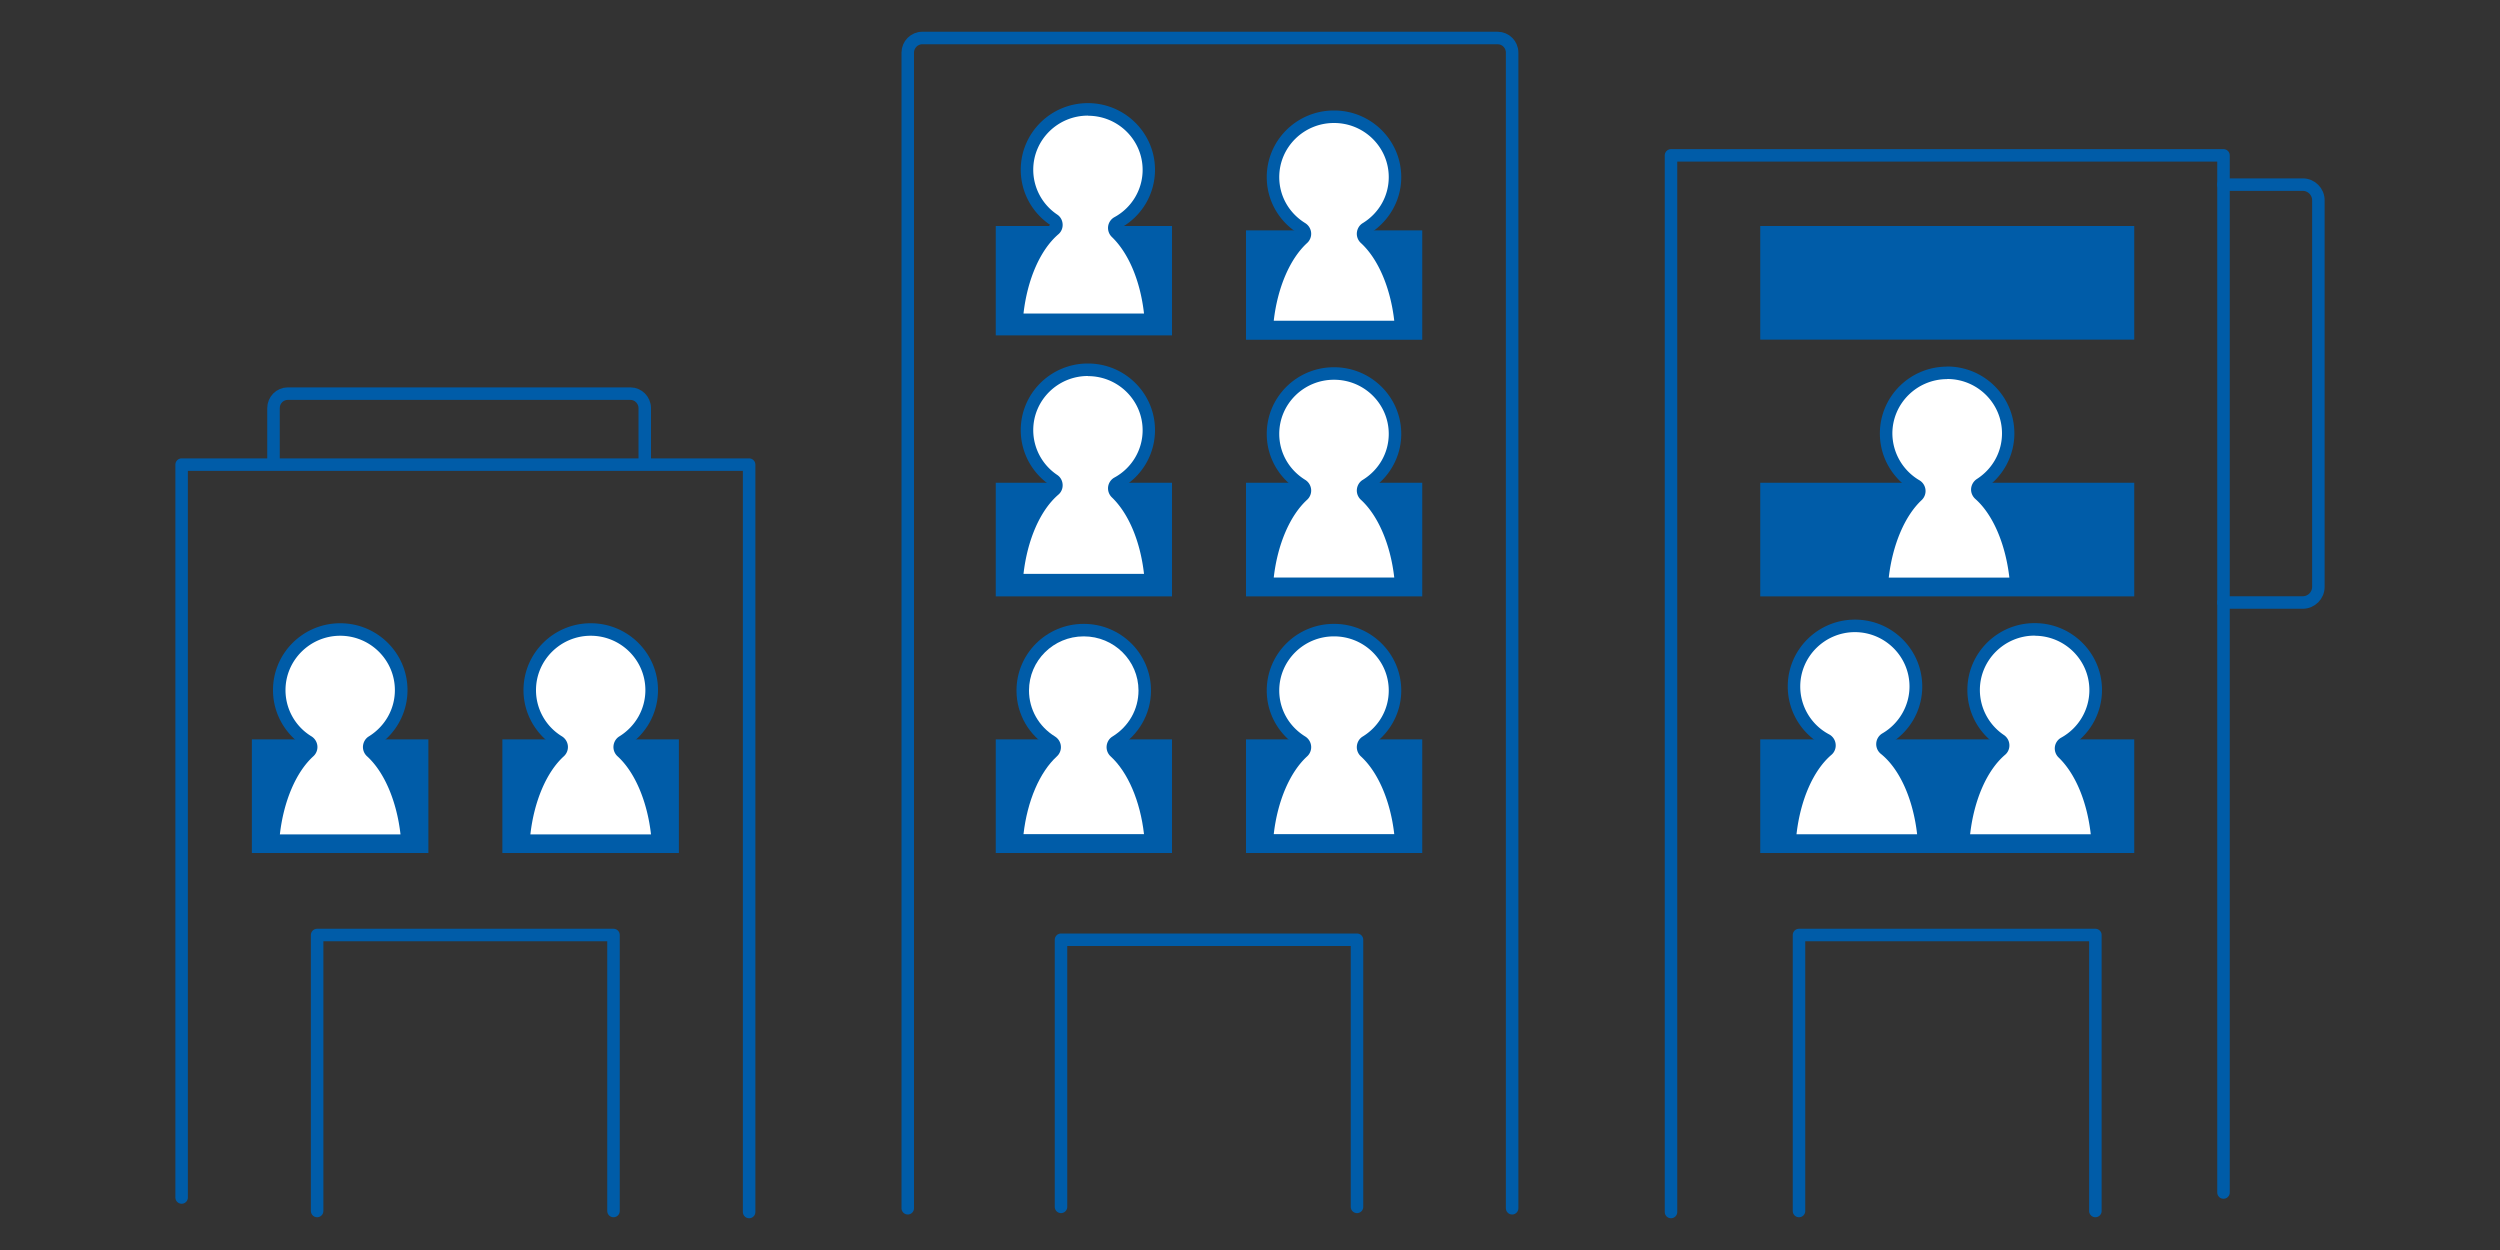
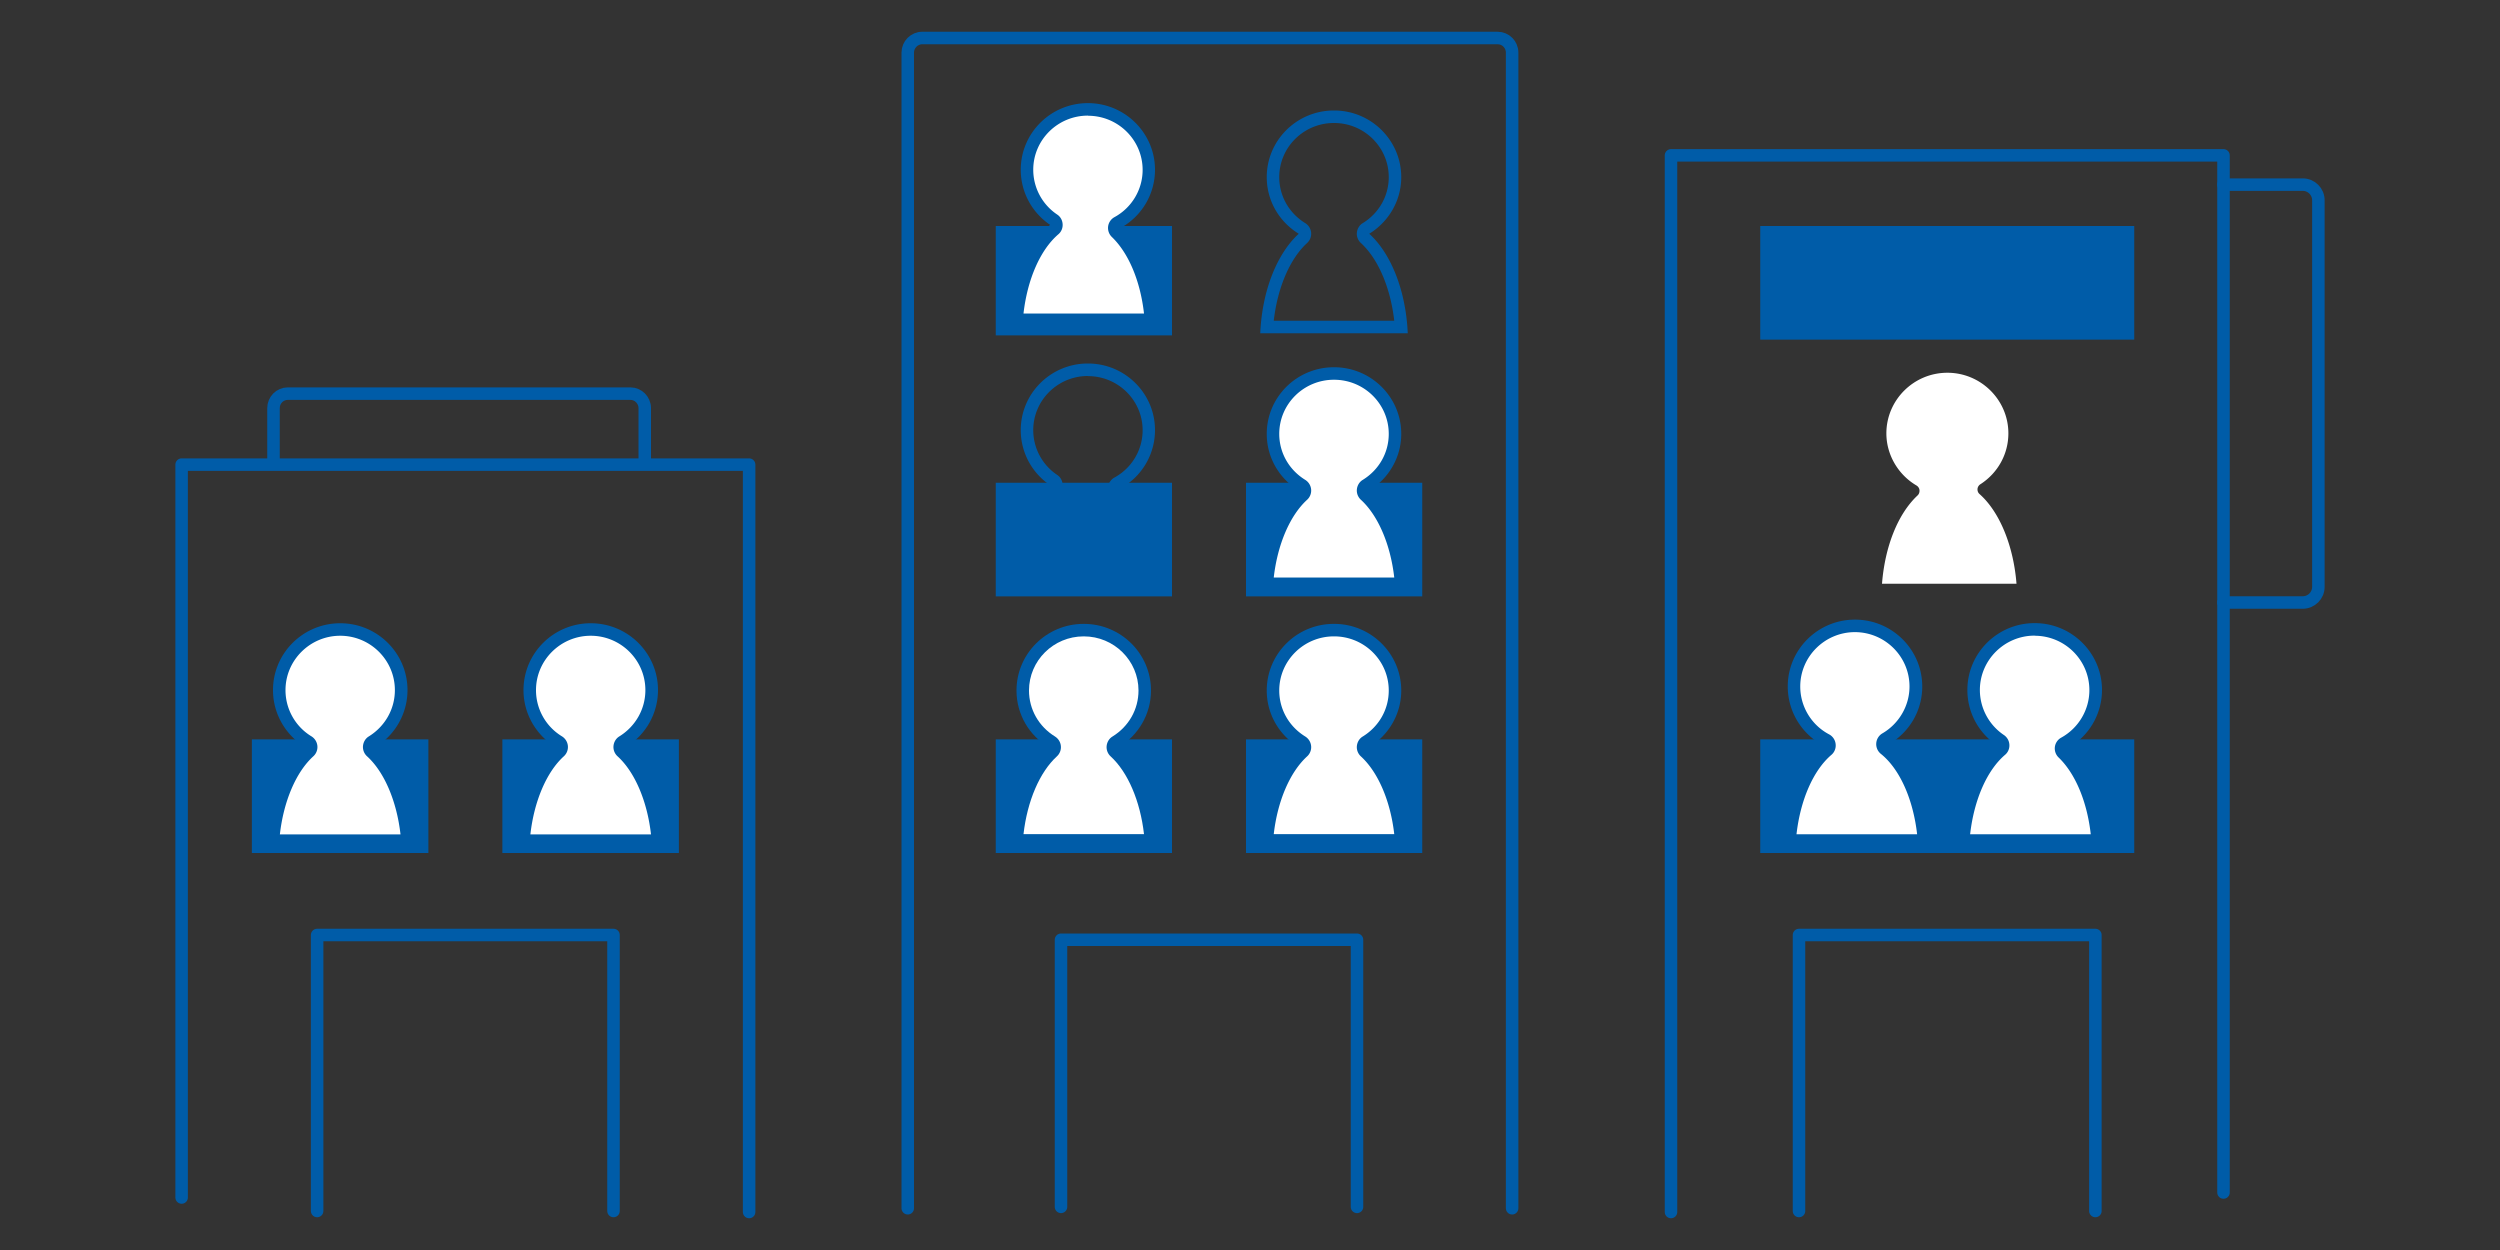
<svg xmlns="http://www.w3.org/2000/svg" id="a" viewBox="0 0 200 100">
  <rect x="0" y="0" width="200" height="100" fill="#333333" stroke="none" />
  <defs>
    <style>.b,.c{stroke:#005ca8}.b{fill:none;stroke-linecap:round;stroke-linejoin:round}.c{stroke-miterlimit:10}.c,.d{fill:#005ca8}.e{fill:#fff}.d,.e{stroke-width:0}</style>
  </defs>
  <path d="M72.62 96.66V4.21c0-.64.52-1.17 1.16-1.17h46.03c.64 0 1.16.52 1.16 1.17v92.45" class="b" />
  <path d="M84.88 96.55V75.18h23.68v21.37" class="b" />
  <path d="M80.16 39.12h13.1v8.09h-13.1z" class="c" />
-   <path d="M81.34 46.42c.24-3.08 1.37-5.81 3.01-7.21.12-.1.18-.25.17-.41 0-.16-.09-.3-.22-.39-1.34-.9-2.13-2.4-2.13-4 0-2.66 2.19-4.83 4.87-4.83s4.87 2.17 4.87 4.83c0 1.75-.96 3.37-2.5 4.22-.14.08-.23.21-.25.37-.02.16.04.31.15.43 1.52 1.47 2.54 4.05 2.77 6.98H81.34Z" class="e" />
  <path d="M87.04 30.09c2.41 0 4.37 1.94 4.37 4.33 0 1.57-.86 3.02-2.25 3.78-.28.15-.47.43-.51.74-.04.31.07.63.3.85 1.35 1.3 2.28 3.54 2.57 6.12h-9.64c.31-2.73 1.34-5.09 2.78-6.33.24-.2.37-.5.35-.82s-.18-.6-.44-.77a4.317 4.317 0 0 1-1.91-3.58c0-2.39 1.96-4.33 4.37-4.33m0-1c-2.97 0-5.37 2.39-5.37 5.33 0 1.83.93 3.45 2.35 4.41-1.8 1.53-3.06 4.55-3.22 8.09h11.8c-.15-3.36-1.3-6.24-2.95-7.84a5.308 5.308 0 0 0 2.76-4.66c0-2.95-2.41-5.33-5.37-5.33Z" class="d" />
  <path d="M100.18 59.65h13.1v8.09h-13.1z" class="c" />
  <path d="M101.36 67.24c.23-3.02 1.29-5.64 2.89-7.09.12-.11.18-.26.16-.42s-.1-.3-.24-.38a4.807 4.807 0 0 1-2.32-4.11c0-2.66 2.19-4.83 4.87-4.83s4.87 2.17 4.87 4.83c0 1.68-.87 3.22-2.32 4.11-.13.08-.22.22-.24.38s.04.31.16.42c1.59 1.45 2.66 4.07 2.89 7.09h-10.74Z" class="e" />
  <path d="M106.73 50.91c2.41 0 4.37 1.94 4.37 4.33 0 1.51-.78 2.88-2.08 3.68-.27.16-.44.45-.47.76a1 1 0 0 0 .32.83c1.38 1.26 2.37 3.58 2.67 6.22h-9.64c.3-2.64 1.29-4.96 2.67-6.22.23-.21.35-.52.32-.83s-.2-.59-.47-.76c-1.3-.8-2.08-2.17-2.08-3.68 0-2.39 1.96-4.33 4.37-4.33m0-1c-2.97 0-5.37 2.39-5.37 5.33 0 1.92 1.02 3.59 2.56 4.53-1.72 1.57-2.93 4.52-3.08 7.96h11.8c-.15-3.45-1.36-6.4-3.08-7.96 1.53-.94 2.56-2.62 2.56-4.53 0-2.94-2.41-5.33-5.37-5.33Z" class="d" />
  <path d="M100.18 39.12h13.1v8.09h-13.1z" class="c" />
  <path d="M101.36 46.71c.23-3.02 1.29-5.64 2.89-7.09.12-.11.18-.26.16-.42s-.1-.3-.24-.38a4.807 4.807 0 0 1-2.32-4.11c0-2.66 2.19-4.83 4.87-4.83s4.87 2.17 4.87 4.83c0 1.68-.87 3.22-2.32 4.11-.13.08-.22.22-.24.38s.04.31.16.42c1.59 1.45 2.66 4.07 2.89 7.09h-10.74Z" class="e" />
  <path d="M106.73 30.38c2.41 0 4.37 1.94 4.37 4.33 0 1.51-.78 2.88-2.08 3.68-.27.16-.44.45-.47.76a1 1 0 0 0 .32.83c1.38 1.26 2.37 3.58 2.67 6.22h-9.64c.3-2.64 1.29-4.96 2.67-6.22.23-.21.35-.52.32-.83s-.2-.59-.47-.76c-1.3-.8-2.08-2.17-2.08-3.68 0-2.39 1.96-4.33 4.37-4.33m0-1c-2.97 0-5.37 2.39-5.37 5.33 0 1.92 1.02 3.59 2.56 4.53-1.72 1.57-2.93 4.52-3.08 7.96h11.8c-.15-3.45-1.36-6.4-3.08-7.96 1.53-.94 2.56-2.62 2.56-4.53 0-2.94-2.41-5.33-5.37-5.33Z" class="d" />
  <path d="M80.16 18.58h13.1v7.75h-13.1z" class="c" />
  <path d="M81.34 25.59c.24-3.08 1.37-5.81 3.01-7.21.12-.1.18-.25.17-.41 0-.16-.09-.3-.22-.39-1.34-.9-2.13-2.4-2.13-4 0-2.66 2.19-4.83 4.87-4.83s4.87 2.17 4.87 4.83c0 1.75-.96 3.37-2.5 4.22-.14.08-.23.21-.25.37-.02.16.04.31.15.43 1.52 1.47 2.54 4.05 2.77 6.98H81.34Z" class="e" />
  <path d="M87.04 9.26c2.41 0 4.37 1.94 4.37 4.33 0 1.57-.86 3.02-2.25 3.78-.28.15-.47.43-.51.74s.07.63.3.85c1.35 1.3 2.28 3.54 2.57 6.12h-9.64c.31-2.73 1.34-5.09 2.78-6.33.24-.2.37-.5.35-.82s-.18-.6-.44-.77a4.317 4.317 0 0 1-1.91-3.58c0-2.39 1.96-4.33 4.37-4.33m0-1c-2.97 0-5.37 2.39-5.37 5.33 0 1.83.93 3.45 2.35 4.41-1.8 1.53-3.06 4.55-3.22 8.09h11.8c-.15-3.36-1.3-6.24-2.95-7.84a5.308 5.308 0 0 0 2.76-4.66c0-2.94-2.41-5.33-5.37-5.33Z" class="d" />
-   <path d="M100.18 18.93h13.1v7.75h-13.1z" class="c" />
-   <path d="M101.36 26.17c.23-3.02 1.29-5.64 2.89-7.09a.48.48 0 0 0 .16-.42.47.47 0 0 0-.24-.38 4.807 4.807 0 0 1-2.32-4.11c0-2.66 2.19-4.83 4.87-4.83s4.87 2.17 4.87 4.83c0 1.68-.87 3.22-2.32 4.11-.13.08-.22.22-.24.38-.01.16.04.31.16.42 1.59 1.45 2.66 4.07 2.89 7.09h-10.74Z" class="e" />
  <path d="M106.73 9.84c2.41 0 4.37 1.94 4.37 4.33 0 1.51-.78 2.88-2.08 3.68-.27.16-.44.45-.47.76a1 1 0 0 0 .32.83c1.38 1.26 2.37 3.58 2.67 6.22h-9.64c.3-2.64 1.29-4.96 2.67-6.22.23-.21.35-.52.32-.83s-.2-.59-.47-.76c-1.3-.8-2.08-2.17-2.08-3.68 0-2.39 1.96-4.33 4.37-4.33m0-1c-2.97 0-5.37 2.39-5.37 5.33 0 1.92 1.02 3.59 2.56 4.53-1.72 1.57-2.93 4.52-3.08 7.96h11.8c-.15-3.45-1.36-6.4-3.08-7.96 1.53-.94 2.56-2.62 2.56-4.53 0-2.94-2.41-5.33-5.37-5.33Z" class="d" />
  <path d="M80.16 59.65h13.1v8.09h-13.1z" class="c" />
  <path d="M81.34 67.24c.23-3.02 1.29-5.64 2.89-7.09.12-.11.18-.26.16-.42s-.1-.3-.24-.38a4.807 4.807 0 0 1-2.32-4.11c0-2.66 2.19-4.83 4.87-4.83s4.87 2.17 4.87 4.83c0 1.68-.87 3.22-2.32 4.11-.13.08-.22.22-.24.38s.04.31.16.42c1.59 1.45 2.66 4.07 2.89 7.09H81.32Z" class="e" />
  <path d="M86.71 50.91c2.41 0 4.37 1.94 4.37 4.33 0 1.51-.78 2.88-2.08 3.68-.27.16-.44.45-.47.76s.09.62.32.83c1.38 1.26 2.37 3.58 2.67 6.22h-9.64c.3-2.64 1.29-4.96 2.67-6.22.23-.21.35-.52.32-.83s-.2-.59-.47-.76c-1.3-.8-2.08-2.17-2.08-3.68 0-2.39 1.96-4.33 4.37-4.33m0-1c-2.97 0-5.37 2.39-5.37 5.33 0 1.92 1.02 3.59 2.56 4.53-1.72 1.57-2.93 4.52-3.08 7.96h11.8c-.15-3.45-1.36-6.4-3.08-7.96 1.53-.94 2.56-2.62 2.56-4.53 0-2.94-2.41-5.33-5.37-5.33Z" class="d" />
  <path d="M51.58 37.02v-4.37c0-.64-.52-1.16-1.15-1.16h-27.4c-.64 0-1.15.52-1.15 1.16v4.37M59.93 96.96V37.17h-45.4V95.8" class="b" />
  <path d="M25.37 96.88V74.8h23.71v22.08" class="b" />
  <path d="M40.69 59.65h13.12v8.09H40.69z" class="c" />
  <path d="M41.87 67.24c.23-3.03 1.29-5.66 2.89-7.12a.48.48 0 0 0 .16-.42.47.47 0 0 0-.24-.38 4.81 4.81 0 0 1-2.32-4.12c0-2.67 2.19-4.85 4.88-4.85s4.88 2.18 4.88 4.85c0 1.69-.87 3.23-2.32 4.12-.13.08-.22.22-.24.38-.02.16.04.31.16.42 1.6 1.45 2.66 4.09 2.89 7.12H41.86Z" class="e" />
  <path d="M47.25 50.86c2.42 0 4.38 1.95 4.38 4.35 0 1.51-.78 2.89-2.08 3.7-.27.16-.44.45-.47.76a1 1 0 0 0 .32.83c1.39 1.26 2.38 3.6 2.68 6.25h-9.65c.3-2.65 1.29-4.99 2.68-6.25a1 1 0 0 0 .32-.83c-.03-.31-.2-.59-.47-.76a4.32 4.32 0 0 1-2.08-3.7c0-2.4 1.97-4.35 4.38-4.35m0-1c-2.97 0-5.38 2.39-5.38 5.35 0 1.92 1.03 3.61 2.56 4.55-1.73 1.57-2.93 4.53-3.09 7.99h11.82c-.15-3.46-1.36-6.42-3.09-7.99a5.335 5.335 0 0 0 2.56-4.55c0-2.95-2.41-5.35-5.38-5.35Z" class="d" />
  <path d="M20.65 59.65h13.12v8.09H20.65z" class="c" />
  <path d="M21.83 67.24c.23-3.03 1.29-5.66 2.89-7.12a.48.48 0 0 0 .16-.42.47.47 0 0 0-.24-.38 4.81 4.81 0 0 1-2.32-4.12c0-2.67 2.19-4.85 4.88-4.85s4.88 2.18 4.88 4.85c0 1.69-.87 3.23-2.32 4.12-.13.08-.22.22-.24.38-.02.16.04.31.16.42 1.6 1.45 2.66 4.09 2.89 7.12H21.82Z" class="e" />
  <path d="M27.21 50.86c2.42 0 4.38 1.95 4.38 4.35 0 1.51-.78 2.89-2.08 3.7-.27.16-.44.45-.47.76s.09.62.32.83c1.39 1.26 2.38 3.6 2.68 6.25h-9.65c.3-2.65 1.29-4.99 2.68-6.25.23-.21.35-.52.32-.83s-.2-.59-.47-.76a4.32 4.32 0 0 1-2.08-3.7c0-2.4 1.97-4.35 4.38-4.35m0-1c-2.97 0-5.38 2.39-5.38 5.35 0 1.92 1.03 3.61 2.56 4.55-1.73 1.57-2.93 4.53-3.09 7.99h11.82c-.15-3.46-1.36-6.42-3.09-7.99a5.335 5.335 0 0 0 2.56-4.55c0-2.95-2.41-5.35-5.38-5.35Z" class="d" />
  <path d="M177.88 14.77h6.34c.69 0 1.25.56 1.25 1.25v30.93c0 .69-.56 1.25-1.25 1.25h-6.34M143.92 96.88V74.8h23.71v22.08" class="b" />
  <path d="M133.68 96.96V12.43h44.2V95.4" class="b" />
-   <path d="M141.32 39.12h28.92v8.09h-28.92z" class="c" />
  <path d="M150.56 46.71c.23-2.99 1.27-5.6 2.84-7.07.12-.11.17-.26.16-.42s-.11-.3-.24-.38c-1.48-.87-2.41-2.47-2.41-4.17 0-2.67 2.19-4.85 4.88-4.85s4.88 2.18 4.88 4.85c0 1.65-.84 3.17-2.24 4.07a.5.5 0 0 0-.23.38c-.01.16.05.31.17.41 1.6 1.42 2.71 4.13 2.95 7.17h-10.75Z" class="e" />
-   <path d="M155.78 30.32c2.42 0 4.38 1.95 4.38 4.35 0 1.48-.75 2.84-2.01 3.65-.26.17-.43.45-.46.76s.1.62.33.83c1.42 1.25 2.42 3.61 2.73 6.3h-9.65c.3-2.61 1.27-4.93 2.63-6.2a.999.999 0 0 0-.18-1.59 4.371 4.371 0 0 1-2.16-3.74c0-2.4 1.97-4.35 4.38-4.35m0-1c-2.97 0-5.38 2.39-5.38 5.35 0 1.96 1.07 3.67 2.65 4.6-1.69 1.58-2.88 4.51-3.03 7.93h11.82c-.15-3.5-1.39-6.49-3.14-8.05a5.334 5.334 0 0 0 2.46-4.49c0-2.95-2.41-5.35-5.38-5.35Z" class="d" />
  <path d="M141.32 59.65h28.92v8.09h-28.92z" class="c" />
  <path d="M143.16 67.24c.24-3.09 1.37-5.83 3.01-7.23.12-.11.19-.27.17-.43a.535.535 0 0 0-.26-.39 4.85 4.85 0 0 1-2.58-4.27c0-2.67 2.19-4.85 4.88-4.85s4.88 2.18 4.88 4.85c0 1.71-.93 3.31-2.42 4.18-.14.08-.24.23-.25.39-.01.16.06.32.19.43 1.71 1.38 2.89 4.15 3.13 7.32h-10.75Z" class="e" />
  <path d="M148.38 50.57c2.42 0 4.38 1.95 4.38 4.35 0 1.53-.83 2.97-2.17 3.75a1 1 0 0 0-.12 1.64c1.51 1.21 2.58 3.62 2.9 6.43h-9.65c.31-2.74 1.34-5.11 2.79-6.35.25-.21.38-.54.34-.87a.992.992 0 0 0-.52-.77 4.332 4.332 0 0 1-2.31-3.83c0-2.4 1.97-4.35 4.38-4.35m0-1c-2.97 0-5.38 2.39-5.38 5.35a5.35 5.35 0 0 0 2.84 4.72c-1.8 1.54-3.06 4.57-3.22 8.11h11.82c-.16-3.63-1.48-6.71-3.35-8.21 1.6-.93 2.67-2.64 2.67-4.62 0-2.95-2.41-5.35-5.38-5.35Z" class="d" />
  <path d="M157.05 67.24c.24-3.09 1.37-5.83 3.01-7.23.12-.1.18-.25.17-.41 0-.16-.09-.3-.22-.39a4.839 4.839 0 0 1-2.14-4.01c0-2.67 2.19-4.85 4.88-4.85s4.88 2.18 4.88 4.85c0 1.76-.96 3.38-2.51 4.23-.14.08-.23.21-.25.37-.02.16.03.31.15.42 1.53 1.48 2.55 4.07 2.77 7h-10.75Z" class="e" />
  <path d="M162.77 50.86c2.42 0 4.38 1.95 4.38 4.35 0 1.57-.86 3.03-2.25 3.8-.28.15-.47.43-.51.74-.04.31.07.63.3.85 1.35 1.3 2.28 3.55 2.57 6.14h-9.65c.31-2.74 1.34-5.11 2.79-6.35.24-.2.37-.5.35-.82a.996.996 0 0 0-.44-.77 4.348 4.348 0 0 1-1.92-3.6c0-2.4 1.97-4.35 4.38-4.35m0-1c-2.97 0-5.38 2.39-5.38 5.35 0 1.84.93 3.46 2.36 4.42-1.8 1.54-3.06 4.57-3.22 8.11h11.82c-.15-3.37-1.3-6.26-2.96-7.86a5.333 5.333 0 0 0 2.77-4.67c0-2.95-2.41-5.35-5.38-5.35Z" class="d" />
  <path d="M141.32 18.58h28.92v8.09h-28.92z" class="c" />
</svg>